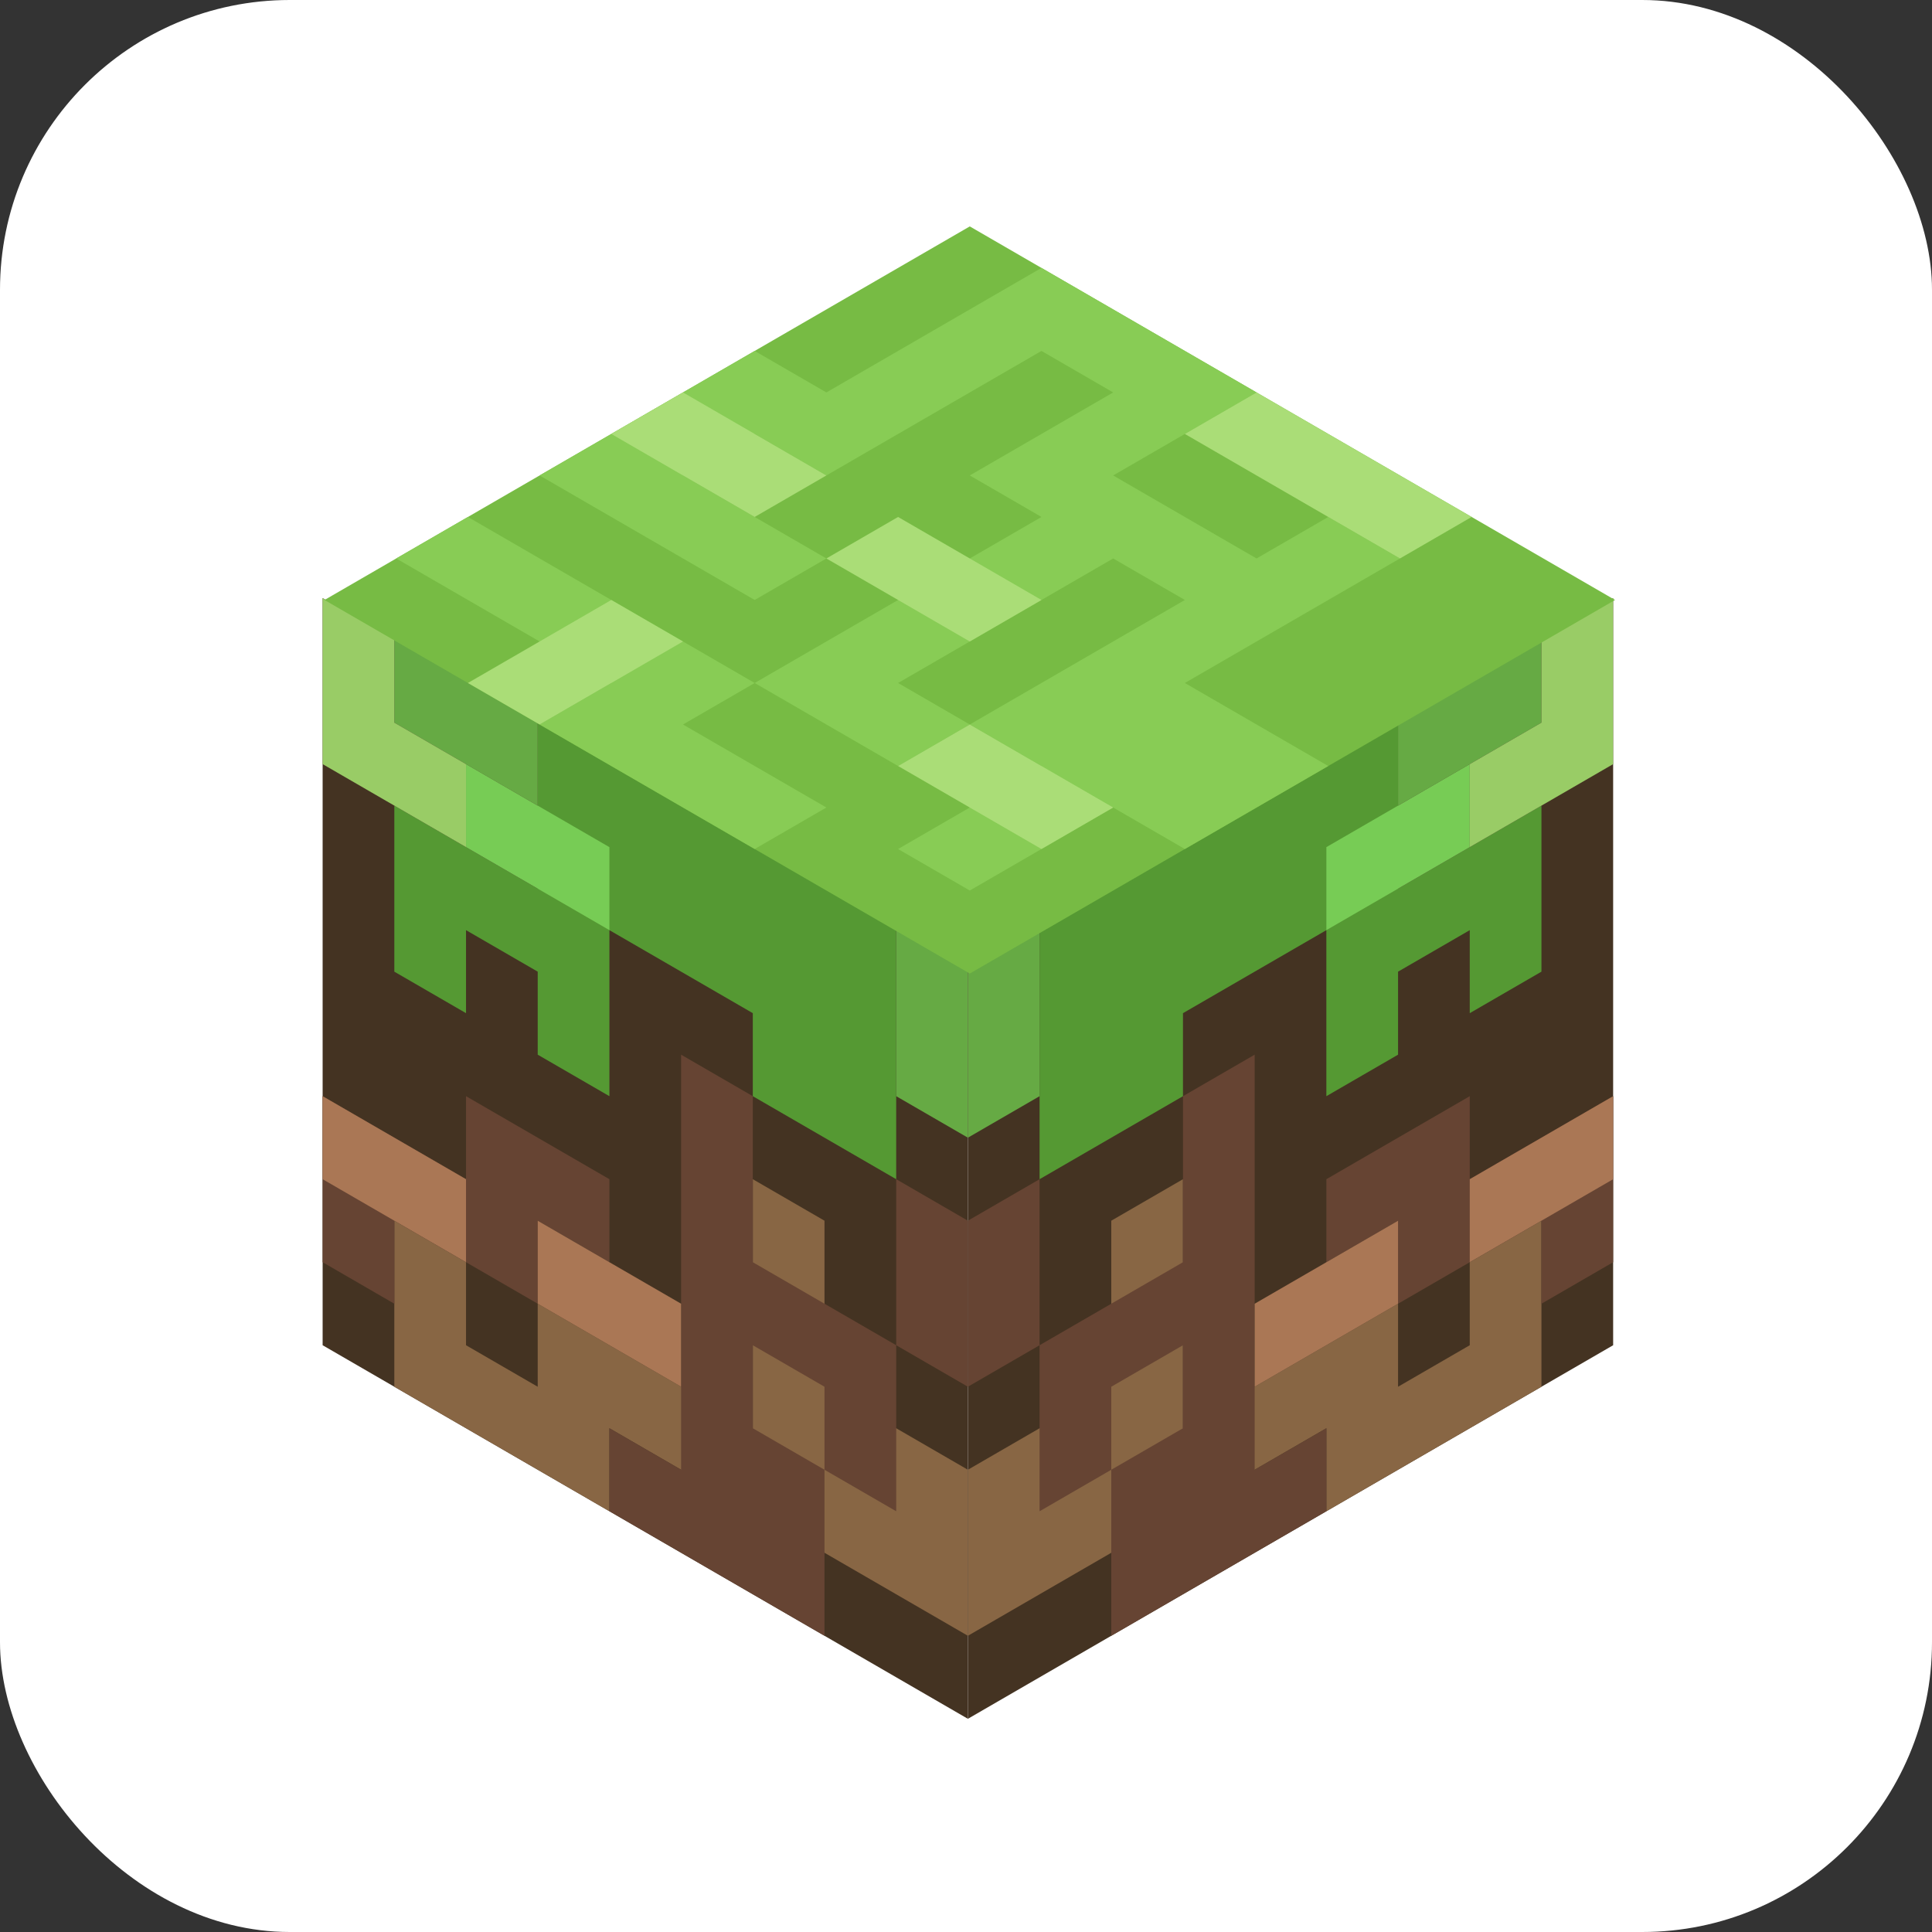
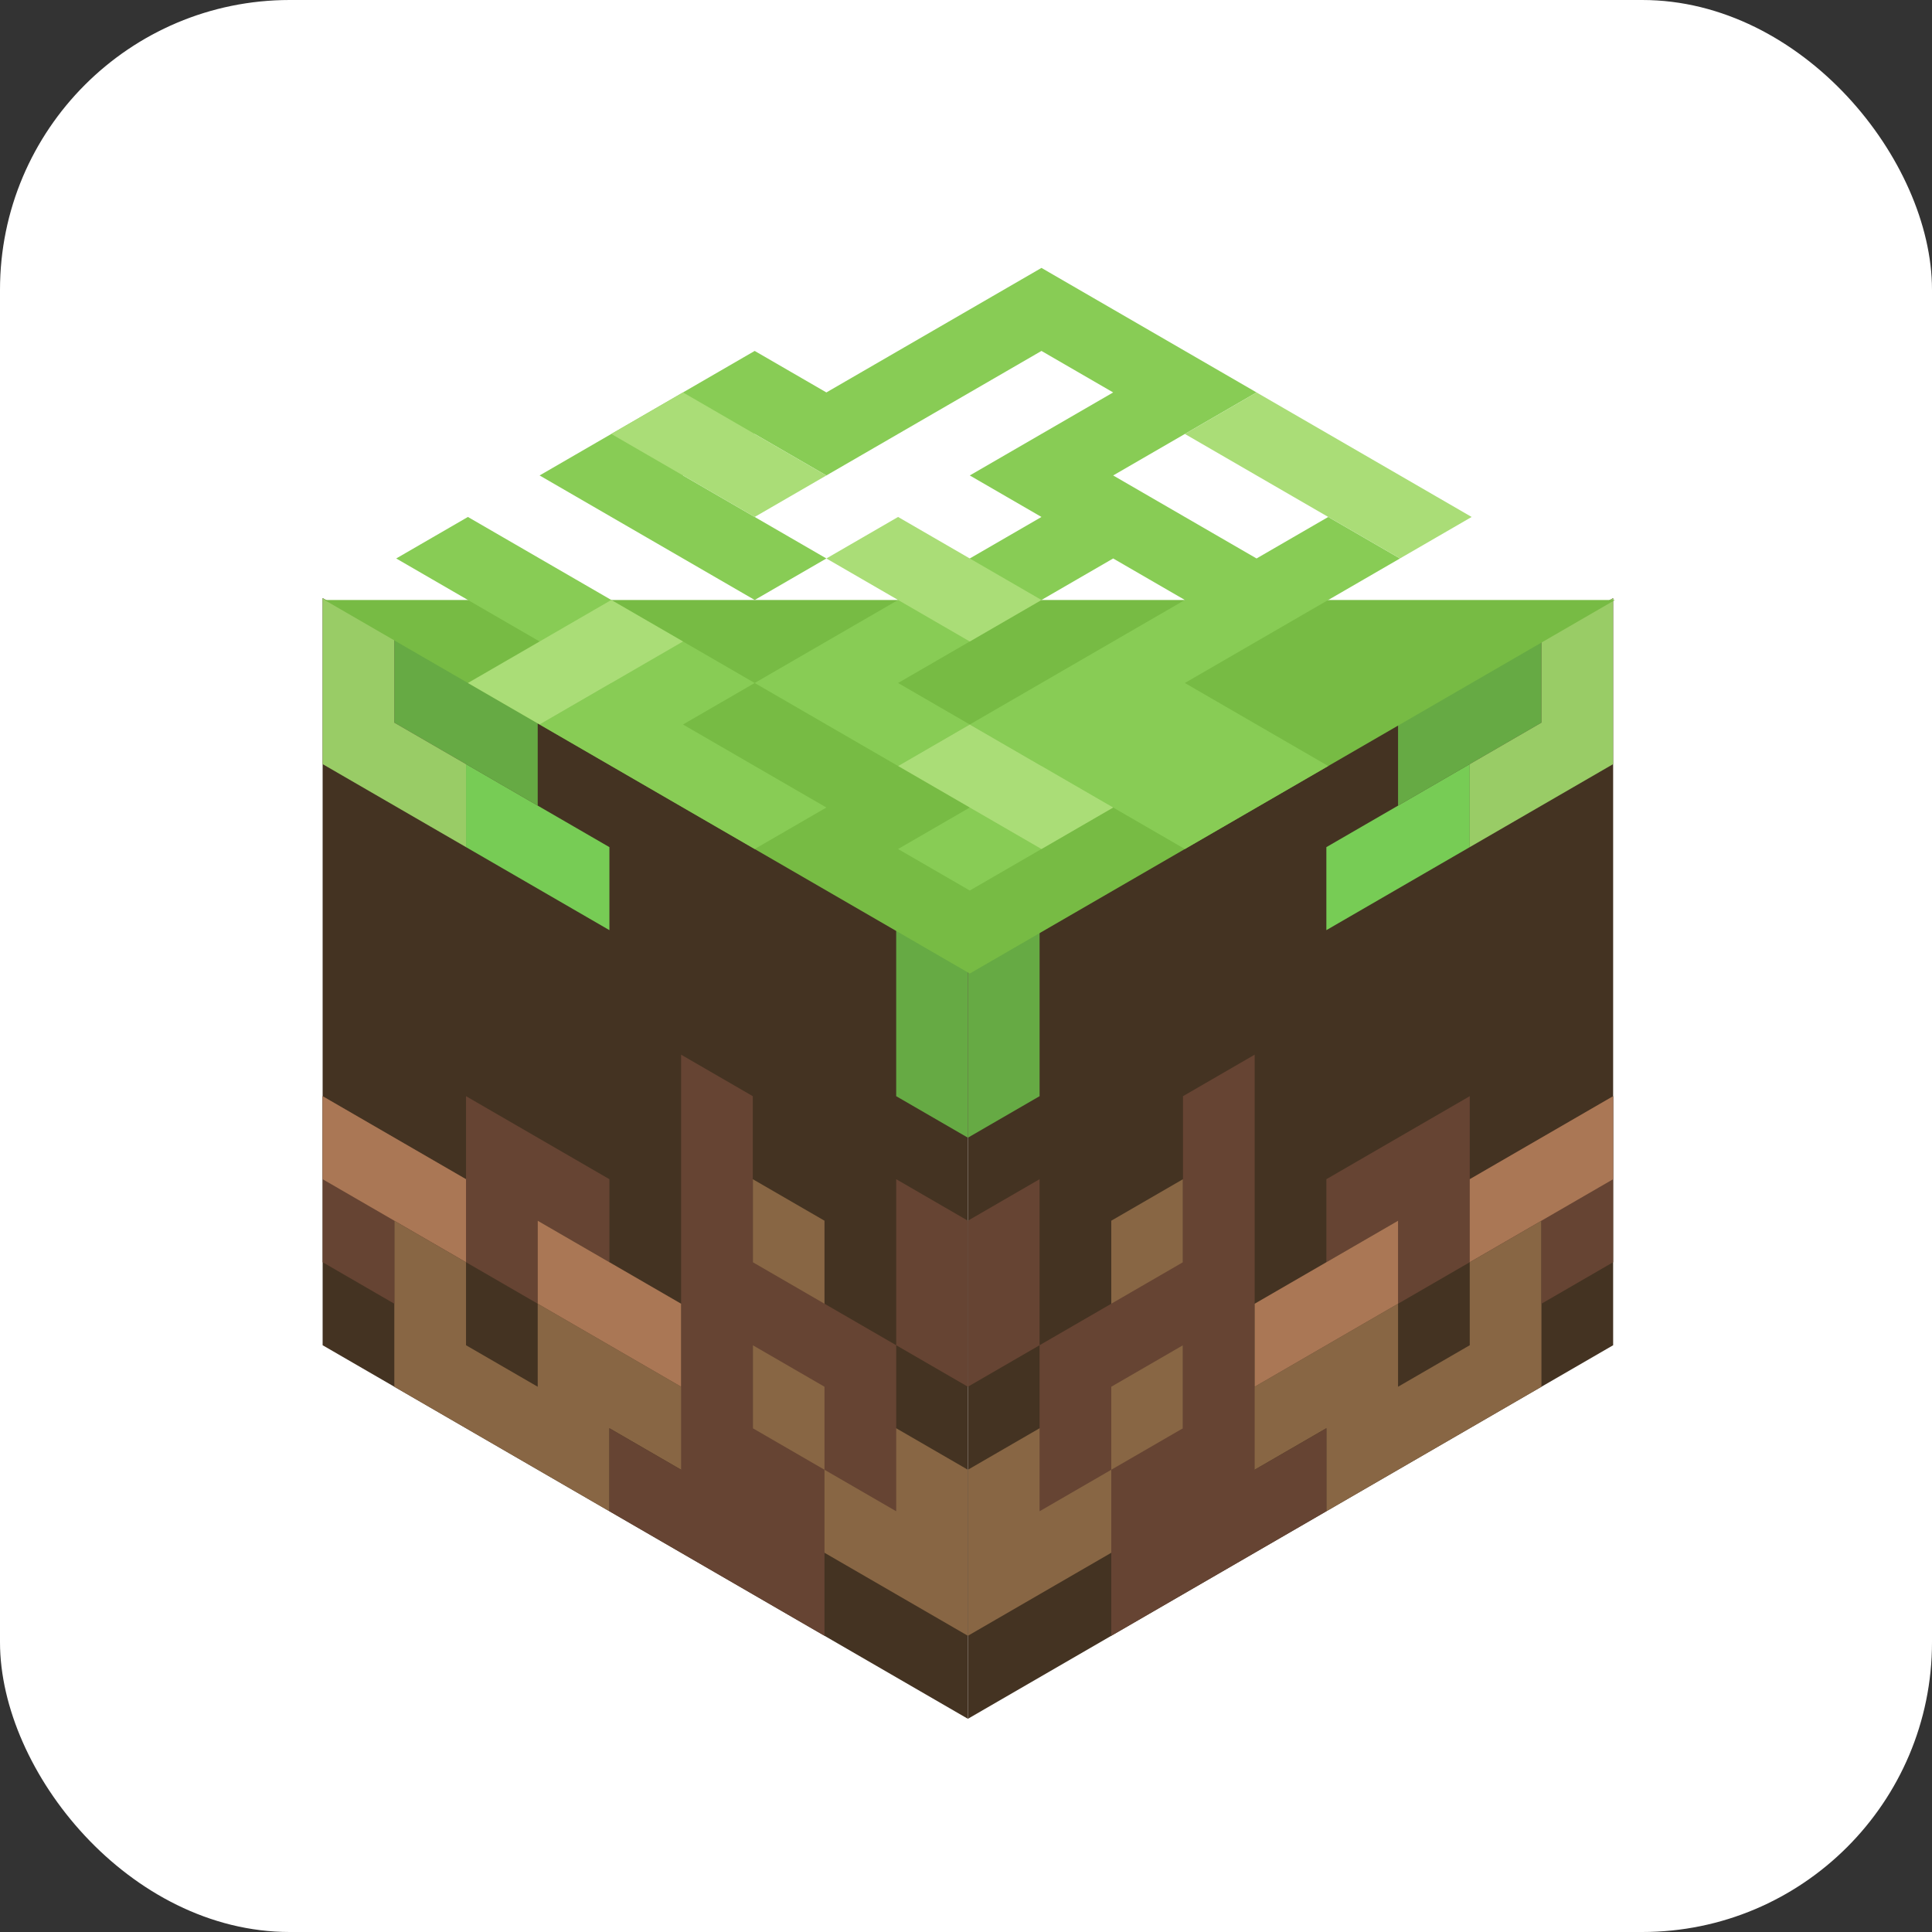
<svg xmlns="http://www.w3.org/2000/svg" xmlns:xlink="http://www.w3.org/1999/xlink" aria-label="Minecraft" role="img" viewBox="0 0 512 512" stroke-linecap="square" fill="none" width="800px" height="800px">
  <rect x="0" y="0" width="512" height="512" fill="#333333" stroke="none" />
  <g id="SVGRepo_bgCarrier" stroke-width="0" />
  <g id="SVGRepo_tracerCarrier" stroke-linecap="round" stroke-linejoin="round" />
  <g id="SVGRepo_iconCarrier">
    <rect width="512" height="512" rx="15%" fill="#ffffff" />
    <g id="a" transform="matrix(19 11 0 22 76 142)">
      <path fill="#432" d="M.5.5h9v9h-9" />
      <path stroke="#864" d="M2 8v1h2V8h5V7 H7V5" />
      <path stroke="#643" d="M1 5zM2 9zM1 8V7h2V6h1M5 9h2V8H6V4M7 6h1v1M9 9zM9 4v1" />
      <path stroke="#a75" d="M1 7h1M4 7h1M9 6z" />
      <path stroke="#555" d="M5 5z" />
-       <path stroke="#593" d="M4 4V1h4v2H7V2H4v1H2v1" />
      <path stroke="#6a4" d="M2 1h1M6 1zM7 2zM9 1v1" />
      <path stroke="#7c5" d="M5 3zM3 2h1" />
      <path stroke="#9c6" d="M1 1v1h1M8 1z" />
    </g>
    <use xlink:href="#a" transform="matrix(-1 0 0 1 513 0)" opacity=".5" />
    <g transform="matrix(-19 11-19-11 447 159)">
-       <path fill="#7b4" d="M.5.5h9v9h-9" />
+       <path fill="#7b4" d="M.5.5h9v9" />
      <path stroke="#8c5" d="M1 1zM3 1zM4 7zM3 4v2H1v2h3v1h2V7M2 3h4V1H5v1h3M7 4v1H4M9 4v2H8v3" />
      <path stroke="#ad7" d="M1 3v2M1 7zM1 9zM3 3zM4 4zM5 1zM5 3zM5 5v1M5 8v1M7 2v1M8 7h1" />
    </g>
  </g>
</svg>